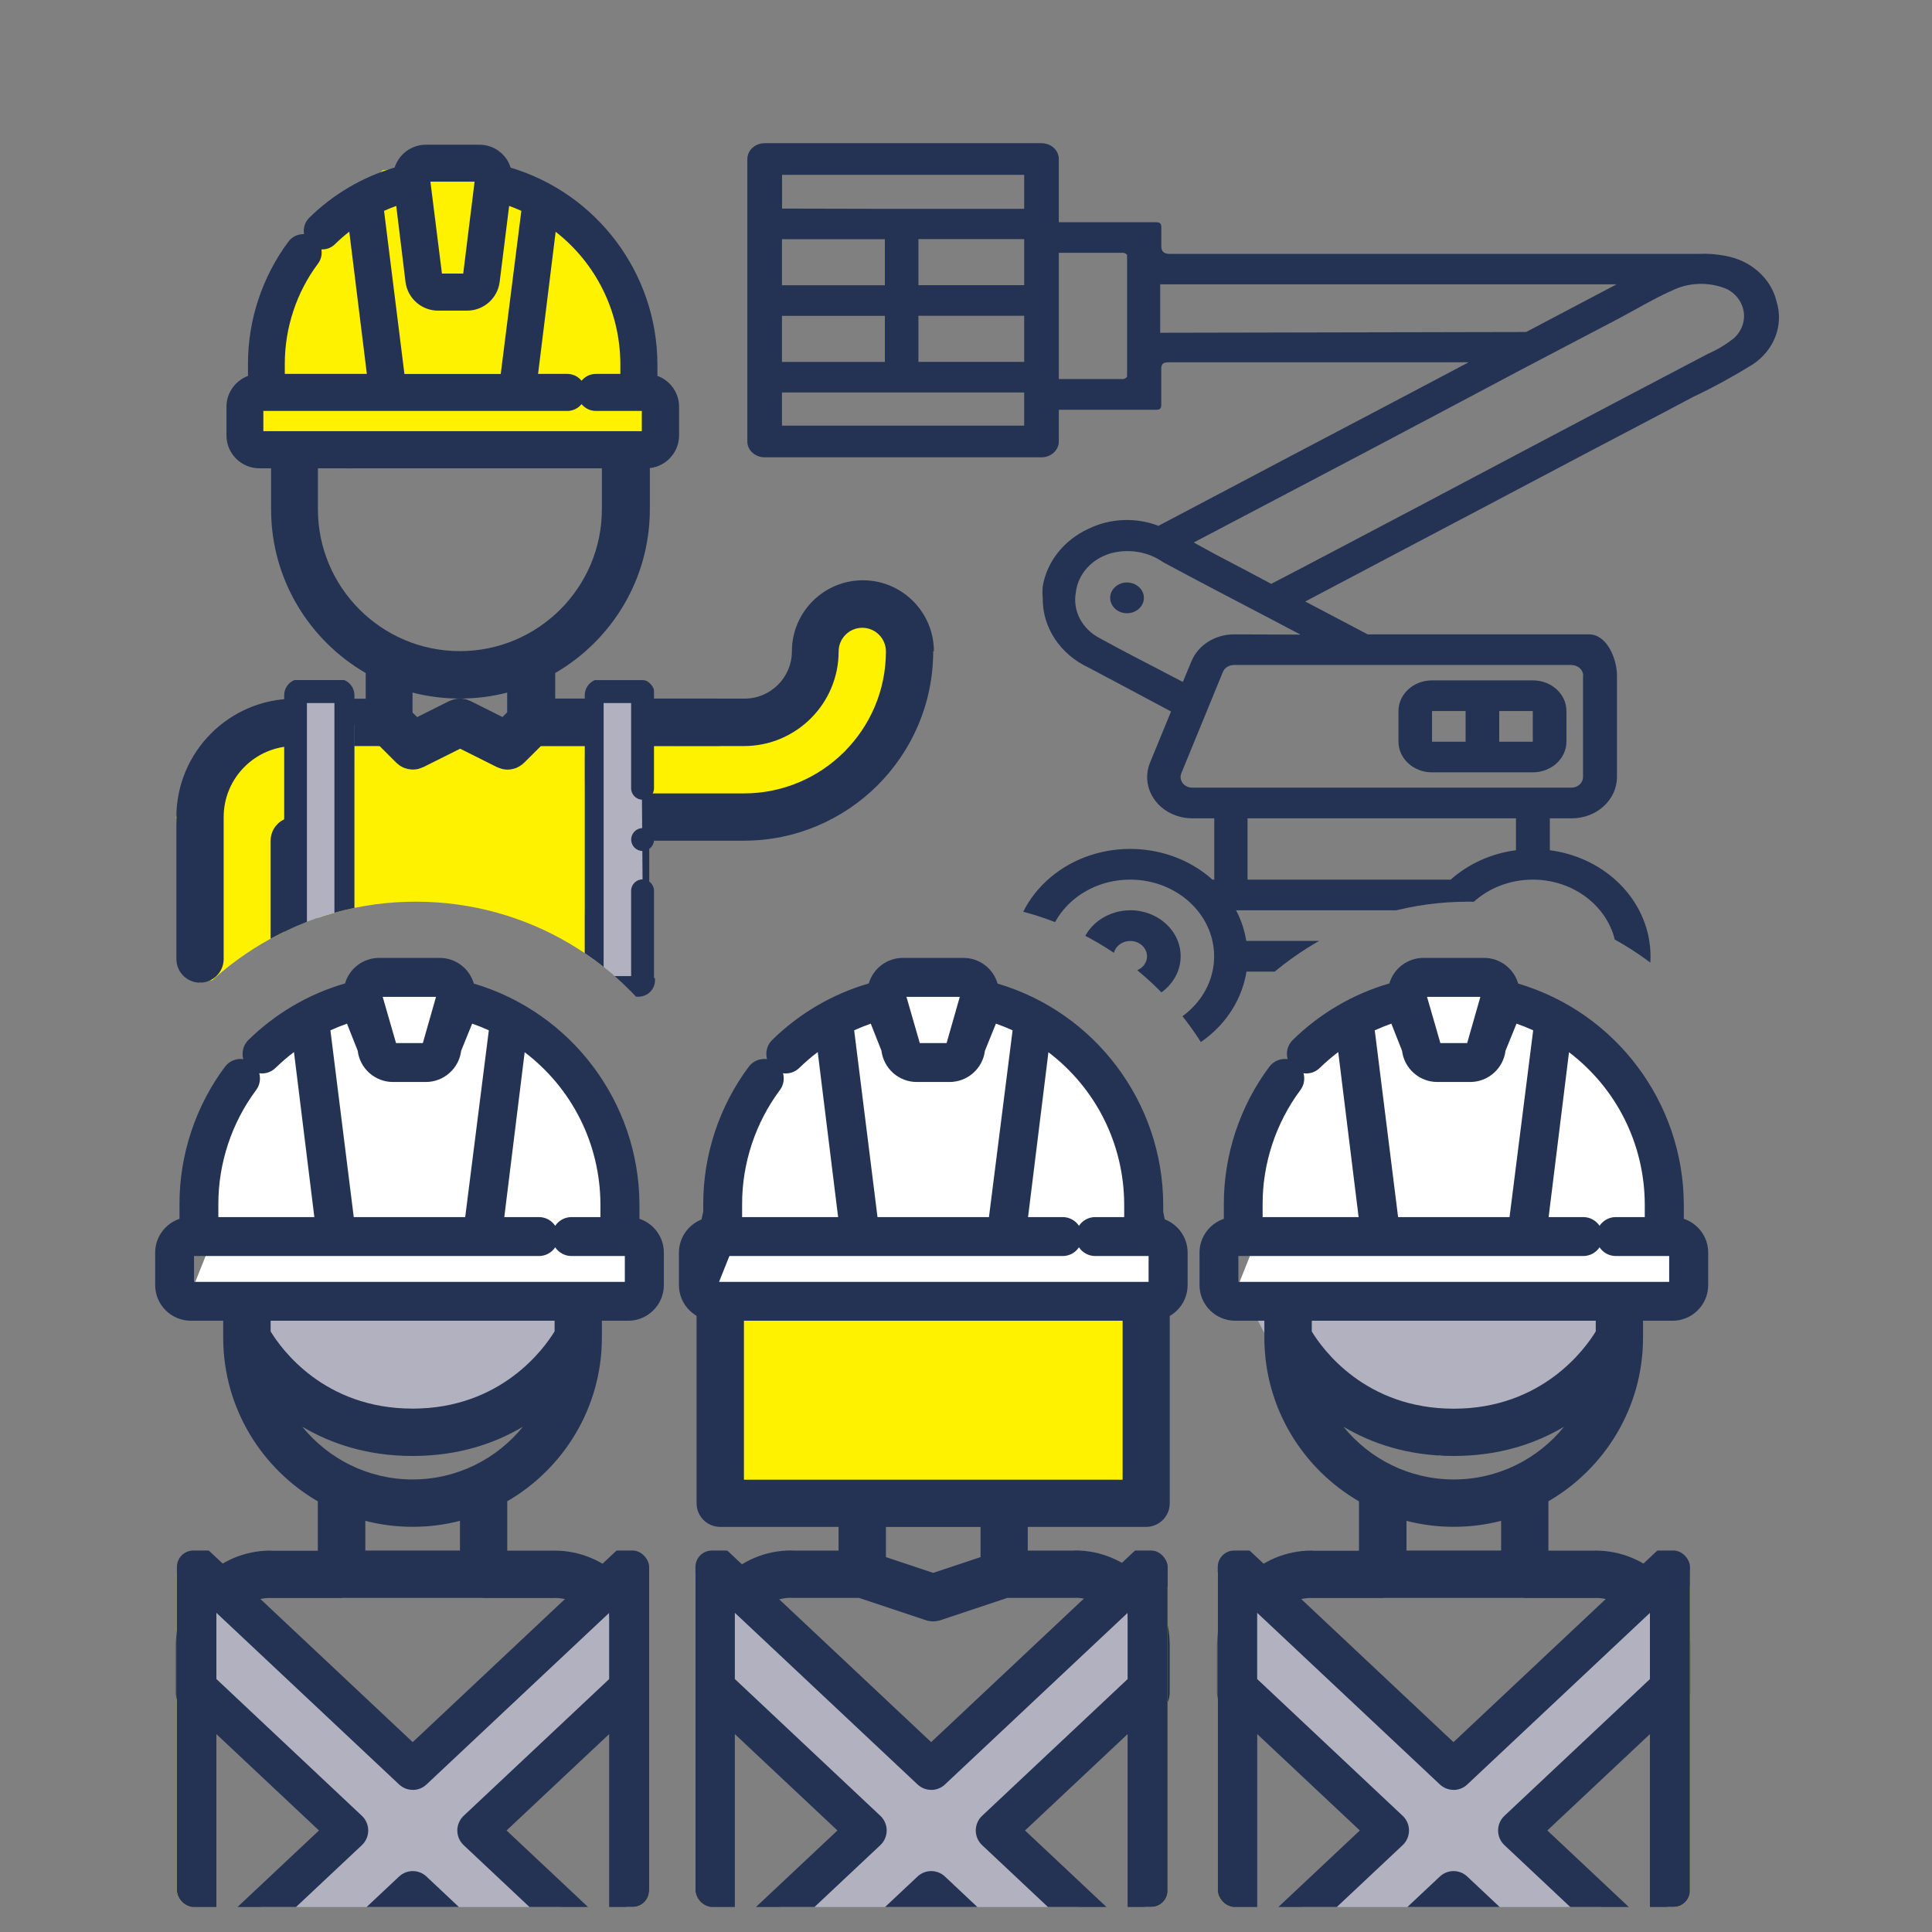
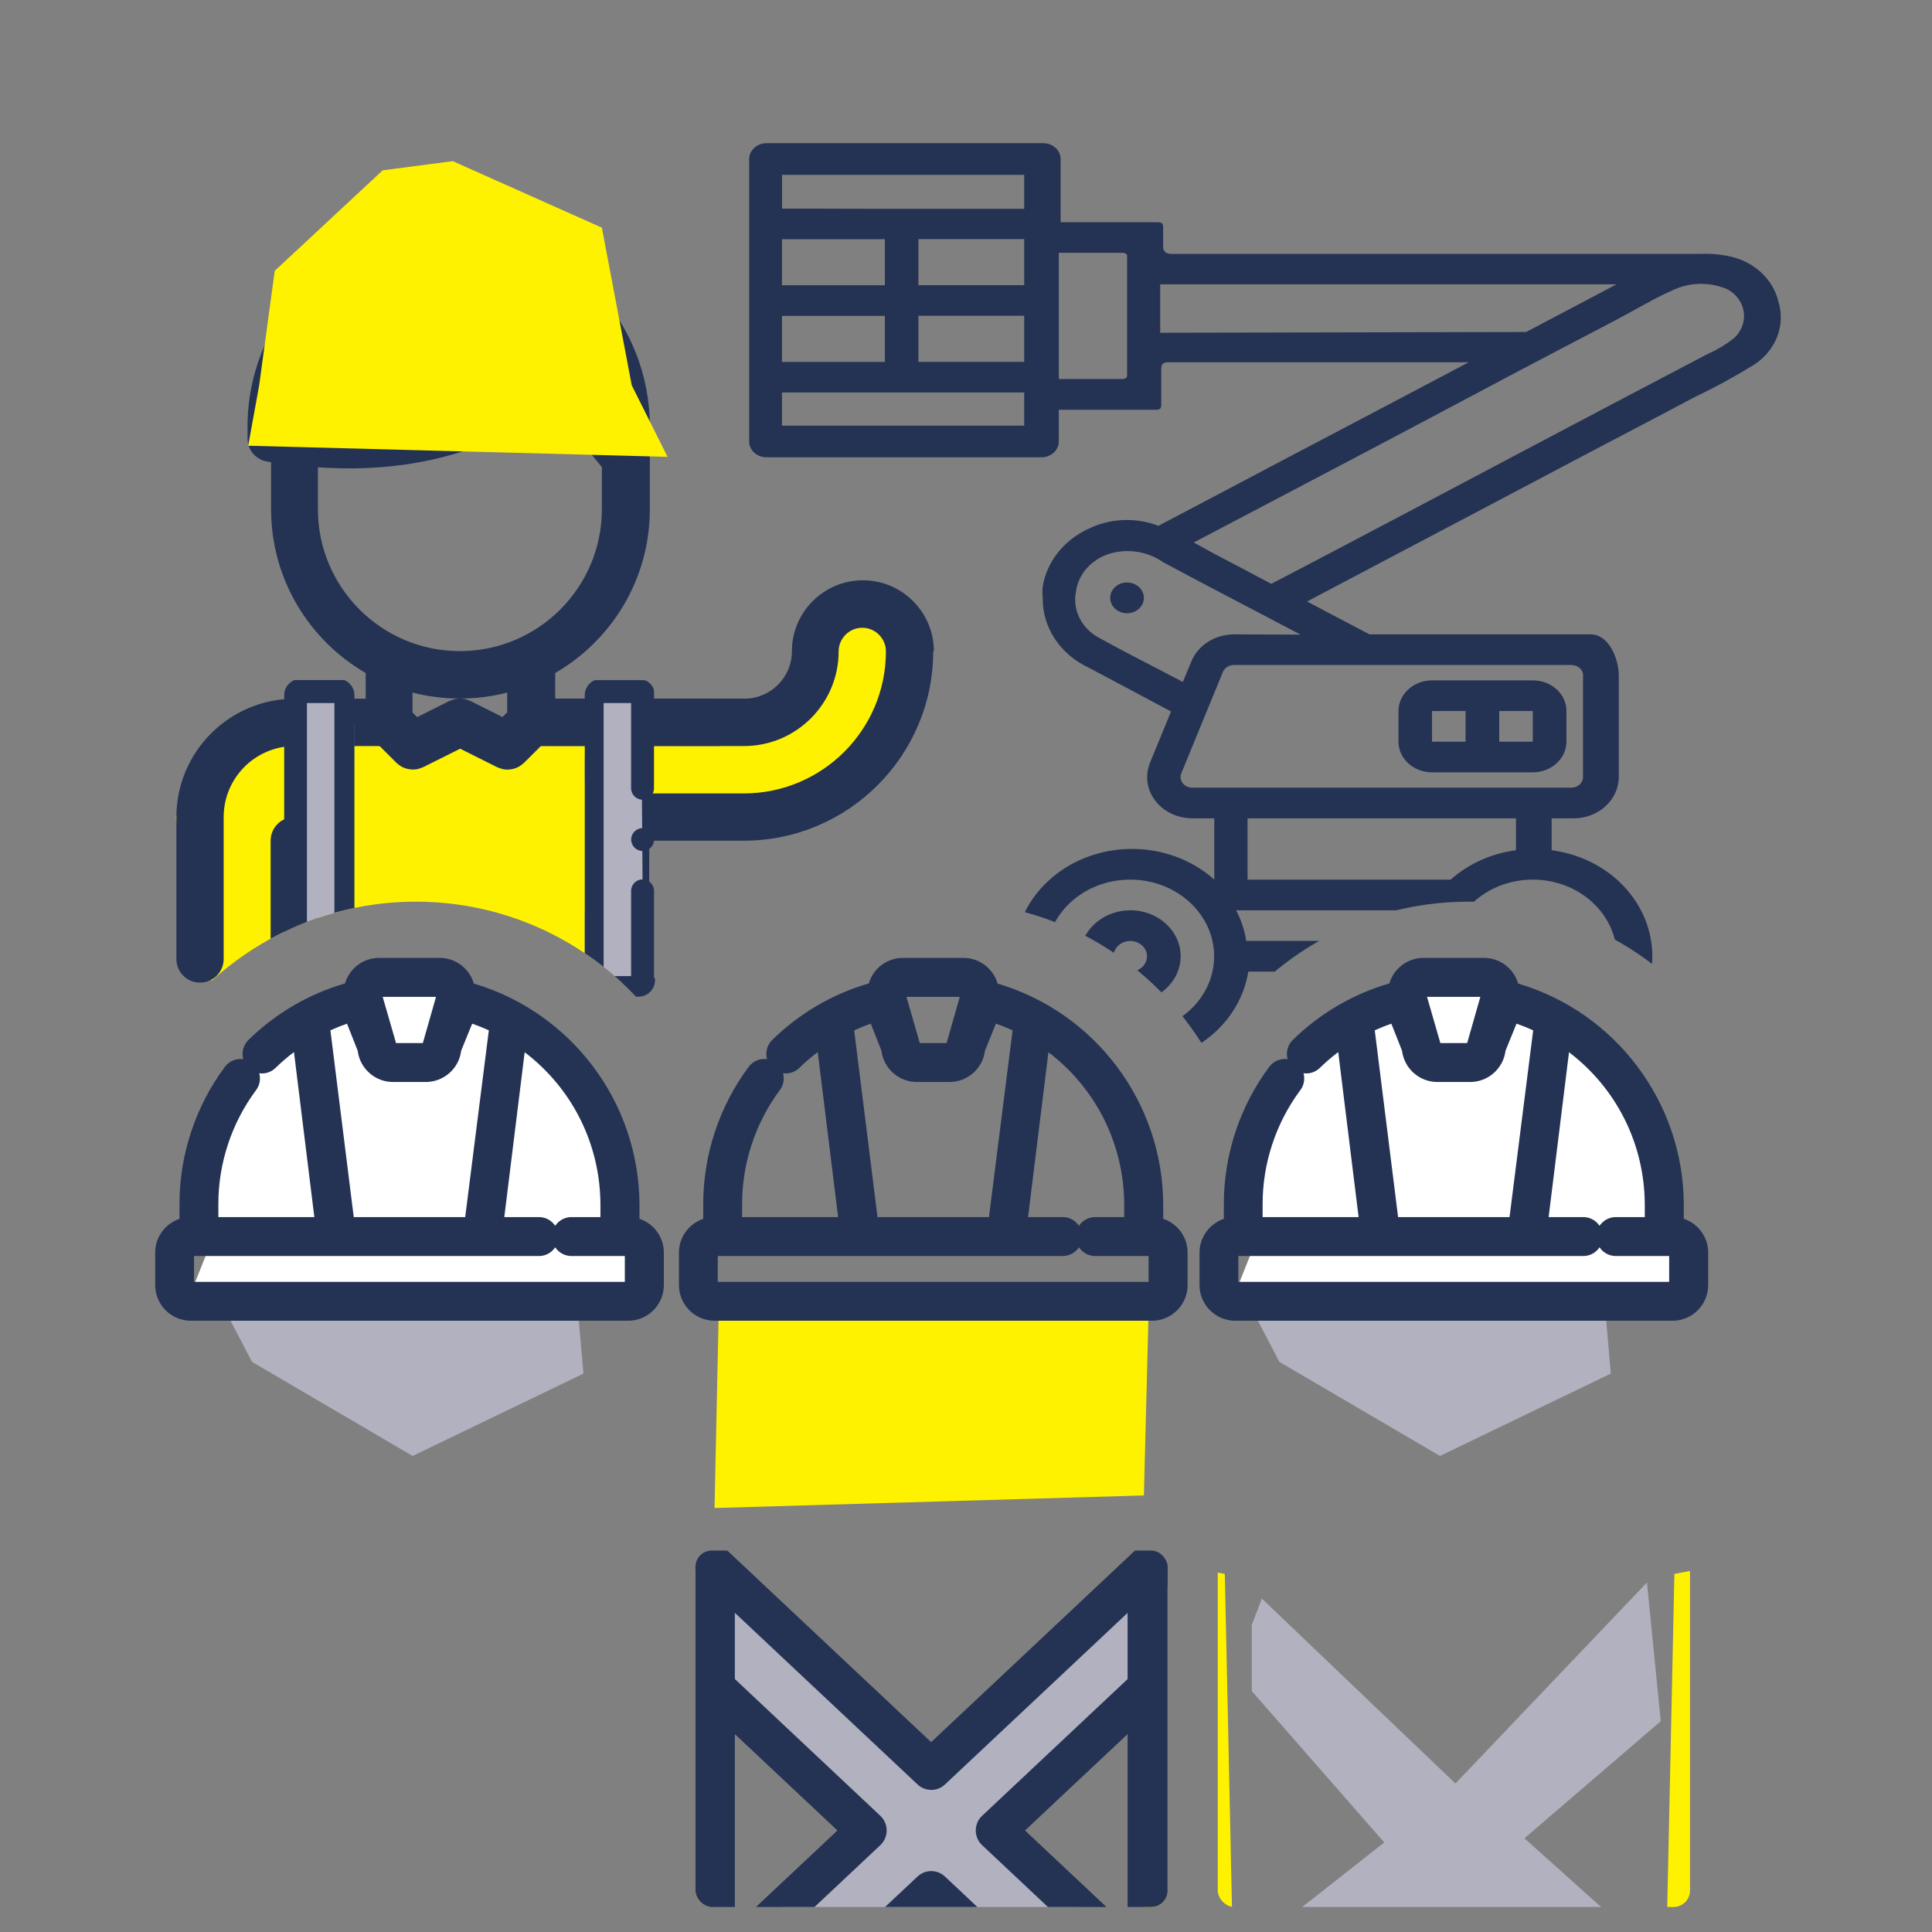
<svg xmlns="http://www.w3.org/2000/svg" id="uuid-d6e80f97-7ad7-4c74-82c4-9f3a81e7ea45" data-name="Layer 1" viewBox="0 0 255 255">
  <rect x="0" y="0" width="255" height="255" fill="#808080" stroke="none" />
  <defs>
    <style>
      .uuid-d8c4cfe4-f423-4730-83fd-5a11ee98bc2d {
        fill: none;
      }

      .uuid-436f83f5-4950-4c72-af4f-5210b1224229 {
        fill: #b1b1bf;
      }

      .uuid-f9ca9b6f-2f11-4e9e-b28d-4004d429e6f8 {
        clip-path: url(#uuid-0e74da9b-5d66-4f1d-bdf9-ce5b44d777d9);
      }

      .uuid-4090c268-ef62-41b0-9dce-f49afd0c018a {
        clip-path: url(#uuid-c7a469eb-8ca2-4f7c-a708-42bc2e2a887a);
      }

      .uuid-124ed693-53fc-4632-983d-53f591c3e8f5 {
        clip-path: url(#uuid-8574308f-22bb-4d62-9193-a8136557f977);
      }

      .uuid-4d195ef5-09e8-4f71-b21d-0cd1ddf006eb {
        clip-path: url(#uuid-7ef79bd7-eff3-426b-a36e-7ed09bc573d2);
      }

      .uuid-9ed07ea1-67ce-4a0b-b4ef-5e89c35113d9 {
        fill: #fff;
      }

      .uuid-ad195aa2-b759-478f-87cb-851e4647feb0 {
        clip-path: url(#uuid-70d68861-cd95-451d-85ed-8e435519cc83);
      }

      .uuid-ddce93db-be38-4190-bda5-5410cc00f92d {
        fill: #243354;
      }

      .uuid-3ef81401-f61b-4d09-bf1f-682315a27a3d {
        fill: #fff200;
      }
    </style>
    <clipPath id="uuid-8574308f-22bb-4d62-9193-a8136557f977">
      <path class="uuid-d8c4cfe4-f423-4730-83fd-5a11ee98bc2d" d="M245.4,5.5H10.62v133.58h9.58c6.91-11.99,19.85-20.07,34.68-20.07s27.77,8.08,34.68,20.07h.51c6.91-11.99,19.85-20.07,34.68-20.07s27.58,7.96,34.53,19.8c6.95-11.85,19.81-19.8,34.53-19.8s27.77,8.08,34.68,20.07h16.88V5.5Z" />
    </clipPath>
    <clipPath id="uuid-c7a469eb-8ca2-4f7c-a708-42bc2e2a887a">
      <path class="uuid-d8c4cfe4-f423-4730-83fd-5a11ee98bc2d" d="M44.61,131.55h-4.93c-1.2,0-2.17-.97-2.17-2.17v-37.61c0-1.2.97-2.17,2.17-2.17h4.93c1.2,0,2.17.97,2.17,2.17v37.61c0,1.2-.97,2.17-2.17,2.17ZM86.45,129.38v-37.61c0-1.2-.97-2.17-2.17-2.17h-4.93c-1.2,0-2.17.97-2.17,2.17v37.61c0,1.2.97,2.17,2.17,2.17h4.93c1.2,0,2.17-.97,2.17-2.17Z" />
    </clipPath>
    <clipPath id="uuid-70d68861-cd95-451d-85ed-8e435519cc83">
-       <rect class="uuid-d8c4cfe4-f423-4730-83fd-5a11ee98bc2d" x="23.35" y="204.65" width="62.33" height="47.05" rx="2.17" ry="2.17" />
-     </clipPath>
+       </clipPath>
    <clipPath id="uuid-7ef79bd7-eff3-426b-a36e-7ed09bc573d2">
      <rect class="uuid-d8c4cfe4-f423-4730-83fd-5a11ee98bc2d" x="91.79" y="204.65" width="62.33" height="47.05" rx="2.17" ry="2.17" />
    </clipPath>
    <clipPath id="uuid-0e74da9b-5d66-4f1d-bdf9-ce5b44d777d9">
      <rect class="uuid-d8c4cfe4-f423-4730-83fd-5a11ee98bc2d" x="160.73" y="204.65" width="62.33" height="47.05" rx="2.17" ry="2.17" />
    </clipPath>
  </defs>
  <g>
    <g class="uuid-124ed693-53fc-4632-983d-53f591c3e8f5">
      <polyline class="uuid-3ef81401-f61b-4d09-bf1f-682315a27a3d" points="26.34 129.7 41.96 126.58 82.57 129.7 82.57 107.84 107.76 107.84 119.19 95.87 119.64 83.65 113.8 76.6 106.43 89.81 95 98.47 71.36 98.46 60.7 98.82 50.06 98.47 29.81 95.88 23.22 107.84 26.34 129.7" />
-       <path class="uuid-ddce93db-be38-4190-bda5-5410cc00f92d" d="M149.18,120.15c-3.67.01-6.64,2.73-6.63,6.08.01,3.35,2.99,6.06,6.66,6.05,3.66-.01,6.62-2.72,6.62-6.07,0-3.36-2.99-6.07-6.66-6.07ZM149.18,128.24c-1.22,0-2.21-.9-2.21-2.02s.99-2.02,2.21-2.02,2.21.9,2.21,2.02-.99,2.02-2.21,2.02ZM195.68,126.22c0,3.35,2.97,6.07,6.64,6.07s6.64-2.72,6.64-6.07-2.97-6.07-6.64-6.07c-3.67,0-6.64,2.72-6.64,6.07ZM202.32,124.19c1.22,0,2.21.9,2.21,2.02,0,1.12-.99,2.02-2.21,2.02s-2.21-.9-2.21-2.02.99-2.02,2.21-2.02ZM189.01,101.94h13.29c2.45,0,4.44-1.8,4.45-4.04v-4.06c0-2.23-1.99-4.04-4.43-4.04h-13.31c-2.44,0-4.42,1.81-4.43,4.04v4.05c0,2.23,1.98,4.05,4.43,4.05ZM197.88,93.85h4.43v4.05h-4.43v-4.05ZM189.01,93.85h4.43v4.05h-4.43v-4.05ZM100.92,60.36h36.54c1.26,0,2.29-.94,2.29-2.09v-4.18h12.81c.57,0,.71-.19.71-.67v-4.7c0-.7.24-.9.99-.9h39.58l-9.98,5.27-14.3,7.52c-1.76.93-12.84,6.79-16.66,8.79-3-1.15-6.41-1-9.27.41-3.21,1.49-5.45,4.31-6,7.56-.05.52-.05,1.05,0,1.57-.06,3.86,2.29,7.42,6.06,9.18,2.29,1.2,7.43,3.95,10.87,5.79l-2.77,6.75c-1.16,2.82.41,5.96,3.5,7.01.66.22,1.37.34,2.08.34h2.9v8.09h-.24c-6.12-5.48-15.93-5.39-21.93.19-6,5.59-5.9,14.55.21,20.04,6.12,5.48,15.93,5.39,21.93-.19,2.31-2.15,3.8-4.92,4.28-7.9h22.5c1.22,7.73,9.07,13.11,17.54,11.99,8.47-1.11,14.35-8.29,13.13-16.02-.98-6.21-6.32-11.1-13.13-11.99v-4.21h2.9c3.29,0,5.95-2.44,5.96-5.45v-13.38c0-2.26-1.34-5.45-3.67-5.45h-29.23l-8.24-4.34c6.53-3.46,19.36-10.21,23.45-12.37,4.48-2.36,8.96-4.73,13.44-7.1,4.76-2.51,9.54-4.99,14.3-7.53,2.7-1.28,5.31-2.71,7.82-4.26,2.88-1.88,4.16-5.21,3.2-8.32-.73-3.09-3.43-5.48-6.83-6.05-1.14-.22-2.31-.31-3.47-.25h-69.83q-1.08,0-1.08-.98v-2.51c0-.47-.13-.69-.7-.69h-12.83v-8.34c0-1.16-1.02-2.09-2.29-2.09h-36.53c-1.26,0-2.29.94-2.29,2.09v37.28c0,1.16,1.03,2.09,2.29,2.09ZM160.25,126.22c0,5.58-4.96,10.11-11.07,10.11-6.12,0-11.07-4.53-11.08-10.11,0-5.59,4.95-10.12,11.07-10.12,6.12,0,11.07,4.53,11.08,10.11h0ZM155.03,89.44c-3.31-1.75-6.67-3.42-9.92-5.23-2.32-1.22-3.56-3.63-3.11-6.04.28-2.39,2.08-4.4,4.58-5.13,2.38-.66,4.96-.23,6.93,1.16,4.74,2.55,9.51,5.03,14.3,7.54l3.83,2.02-8.8-.03c-2.48.01-4.7,1.42-5.58,3.54l-1.14,2.74-1.08-.57ZM186.99,124.19h-22.5c-.22-1.4-.67-2.76-1.34-4.04h25.17c-.66,1.28-1.11,2.64-1.33,4.04ZM164.66,116.1v-8.09h35.43v4.21c-3.25.42-6.27,1.79-8.62,3.88h-26.82ZM213.39,126.22h-.02c0,5.59-4.96,10.11-11.07,10.11-6.12,0-11.07-4.53-11.06-10.12,0-5.58,4.96-10.11,11.07-10.11s11.08,4.53,11.09,10.12ZM207.43,87.78c.85,0,1.53.63,1.53,1.4h-.02v13.38c0,.77-.69,1.4-1.53,1.4h-50.06c-.85,0-1.53-.63-1.53-1.4,0-.17.03-.34.1-.5l5.49-13.38c.23-.54.79-.9,1.44-.91h44.58ZM220.48,38.45c2.31-1.21,5.11-1.31,7.51-.27,2.13,1.15,2.84,3.66,1.58,5.62-.2.3-.43.58-.71.84-1.04.82-2.19,1.52-3.43,2.06-3.73,1.95-7.46,3.91-11.18,5.87-4.29,2.26-8.58,4.52-12.87,6.79-4.7,2.48-9.4,4.97-14.1,7.46-2.58,1.36-16.43,8.67-19.49,10.24-2.45-1.3-4.9-2.61-7.37-3.89-.96-.52-1.91-1.04-2.86-1.57,6.79-3.57,18.7-9.82,22.67-11.92,6.65-3.51,13.29-7.03,19.93-10.56,4.48-2.37,8.98-4.7,13.46-7.06,2.29-1.21,4.51-2.56,6.86-3.62ZM153.13,37.53h60.23l-11.93,6.29-48.3.1v-6.39ZM139.75,33.37h8.32c.27-.04.55.07.69.29v16.05c-.14.23-.42.36-.7.32h-8.31v-16.66ZM135.18,47.76h-13.96v-6.08h13.96v6.08ZM135.18,37.64h-13.96v-6.08h13.96v6.08ZM103.21,23.08h31.97v4.48h-19.58l-12.38-.03v-4.45ZM103.21,31.57h13.58v6.08h-13.58v-6.08ZM103.21,41.69h13.58v6.08h-13.58v-6.08ZM103.21,51.8h31.97v4.38h-31.97v-4.38ZM150.98,78.91c0,1.12-1,2.03-2.23,2.03s-2.22-.91-2.22-2.03,1-2.03,2.22-2.03,2.23.91,2.23,2.03Z" />
+       <path class="uuid-ddce93db-be38-4190-bda5-5410cc00f92d" d="M149.18,120.15c-3.67.01-6.64,2.73-6.63,6.08.01,3.35,2.99,6.06,6.66,6.05,3.66-.01,6.62-2.72,6.62-6.07,0-3.36-2.99-6.07-6.66-6.07ZM149.18,128.24c-1.22,0-2.21-.9-2.21-2.02s.99-2.02,2.21-2.02,2.21.9,2.21,2.02-.99,2.02-2.21,2.02ZM195.68,126.22c0,3.35,2.97,6.07,6.64,6.07s6.64-2.72,6.64-6.07-2.97-6.07-6.64-6.07c-3.67,0-6.64,2.72-6.64,6.07ZM202.32,124.19c1.22,0,2.21.9,2.21,2.02,0,1.12-.99,2.02-2.21,2.02s-2.21-.9-2.21-2.02.99-2.02,2.21-2.02ZM189.01,101.94h13.29c2.45,0,4.44-1.8,4.45-4.04v-4.06c0-2.23-1.99-4.04-4.43-4.04h-13.31c-2.44,0-4.42,1.81-4.43,4.04v4.05c0,2.23,1.98,4.05,4.43,4.05ZM197.88,93.85h4.43v4.05h-4.43v-4.05ZM189.01,93.85h4.43v4.05h-4.43v-4.05ZM100.92,60.36h36.54c1.26,0,2.29-.94,2.29-2.09v-4.18h12.81c.57,0,.71-.19.71-.67v-4.7c0-.7.24-.9.99-.9h39.58l-9.98,5.27-14.3,7.52c-1.76.93-12.84,6.79-16.66,8.79-3-1.15-6.41-1-9.27.41-3.21,1.49-5.45,4.31-6,7.56-.05.52-.05,1.05,0,1.57-.06,3.86,2.29,7.42,6.06,9.18,2.29,1.2,7.43,3.95,10.87,5.79l-2.77,6.75c-1.16,2.82.41,5.96,3.5,7.01.66.22,1.37.34,2.08.34h2.9v8.09c-6.12-5.48-15.93-5.39-21.93.19-6,5.59-5.9,14.55.21,20.04,6.12,5.48,15.93,5.39,21.93-.19,2.31-2.15,3.8-4.92,4.28-7.9h22.5c1.22,7.73,9.07,13.11,17.54,11.99,8.47-1.11,14.35-8.29,13.13-16.02-.98-6.21-6.32-11.1-13.13-11.99v-4.21h2.9c3.29,0,5.95-2.44,5.96-5.45v-13.38c0-2.26-1.34-5.45-3.67-5.45h-29.23l-8.24-4.34c6.53-3.46,19.36-10.21,23.45-12.37,4.48-2.36,8.96-4.73,13.44-7.1,4.76-2.51,9.54-4.99,14.3-7.53,2.7-1.28,5.31-2.71,7.82-4.26,2.88-1.88,4.16-5.21,3.2-8.32-.73-3.09-3.43-5.48-6.83-6.05-1.14-.22-2.31-.31-3.47-.25h-69.83q-1.08,0-1.08-.98v-2.51c0-.47-.13-.69-.7-.69h-12.83v-8.34c0-1.16-1.02-2.09-2.29-2.09h-36.53c-1.26,0-2.29.94-2.29,2.09v37.28c0,1.16,1.03,2.09,2.29,2.09ZM160.25,126.22c0,5.58-4.96,10.11-11.07,10.11-6.12,0-11.07-4.53-11.08-10.11,0-5.59,4.95-10.12,11.07-10.12,6.12,0,11.07,4.53,11.08,10.11h0ZM155.03,89.44c-3.31-1.75-6.67-3.42-9.92-5.23-2.32-1.22-3.56-3.63-3.11-6.04.28-2.39,2.08-4.4,4.58-5.13,2.38-.66,4.96-.23,6.93,1.16,4.74,2.55,9.51,5.03,14.3,7.54l3.83,2.02-8.8-.03c-2.48.01-4.7,1.42-5.58,3.54l-1.14,2.74-1.08-.57ZM186.99,124.19h-22.5c-.22-1.4-.67-2.76-1.34-4.04h25.17c-.66,1.28-1.11,2.64-1.33,4.04ZM164.66,116.1v-8.09h35.43v4.21c-3.25.42-6.27,1.79-8.62,3.88h-26.82ZM213.39,126.22h-.02c0,5.59-4.96,10.11-11.07,10.11-6.12,0-11.07-4.53-11.06-10.12,0-5.58,4.96-10.11,11.07-10.11s11.08,4.53,11.09,10.12ZM207.43,87.78c.85,0,1.53.63,1.53,1.4h-.02v13.38c0,.77-.69,1.4-1.53,1.4h-50.06c-.85,0-1.53-.63-1.53-1.4,0-.17.03-.34.1-.5l5.49-13.38c.23-.54.79-.9,1.44-.91h44.58ZM220.48,38.45c2.31-1.21,5.11-1.31,7.51-.27,2.13,1.15,2.84,3.66,1.58,5.62-.2.3-.43.58-.71.84-1.04.82-2.19,1.52-3.43,2.06-3.73,1.95-7.46,3.91-11.18,5.87-4.29,2.26-8.58,4.52-12.87,6.79-4.7,2.48-9.4,4.97-14.1,7.46-2.58,1.36-16.43,8.67-19.49,10.24-2.45-1.3-4.9-2.61-7.37-3.89-.96-.52-1.91-1.04-2.86-1.57,6.79-3.57,18.7-9.82,22.67-11.92,6.65-3.51,13.29-7.03,19.93-10.56,4.48-2.37,8.98-4.7,13.46-7.06,2.29-1.21,4.51-2.56,6.86-3.62ZM153.13,37.53h60.23l-11.93,6.29-48.3.1v-6.39ZM139.75,33.37h8.32c.27-.04.55.07.69.29v16.05c-.14.23-.42.36-.7.32h-8.31v-16.66ZM135.18,47.76h-13.96v-6.08h13.96v6.08ZM135.18,37.64h-13.96v-6.08h13.96v6.08ZM103.21,23.08h31.97v4.48h-19.58l-12.38-.03v-4.45ZM103.21,31.57h13.58v6.08h-13.58v-6.08ZM103.21,41.69h13.58v6.08h-13.58v-6.08ZM103.21,51.8h31.97v4.38h-31.97v-4.38ZM150.98,78.91c0,1.12-1,2.03-2.23,2.03s-2.22-.91-2.22-2.03,1-2.03,2.22-2.03,2.23.91,2.23,2.03Z" />
      <path class="uuid-ddce93db-be38-4190-bda5-5410cc00f92d" d="M41.96,110.96v15.62c0,1.72-1.4,3.12-3.12,3.12s-3.12-1.4-3.12-3.12v-15.62c0-1.72,1.4-3.12,3.12-3.12s3.12,1.4,3.12,3.12ZM123.17,85.97c0,13.78-11.21,24.99-24.99,24.99h-12.49v15.62c0,1.72-1.4,3.12-3.12,3.12s-3.12-1.4-3.12-3.12v-18.74c0-1.72,1.4-3.12,3.12-3.12h15.62c10.34,0,18.74-8.4,18.74-18.74,0-1.72-1.4-3.12-3.12-3.12s-3.12,1.4-3.12,3.12c0,6.89-5.6,12.49-12.49,12.49h-3.07s-.04,0-.05,0-.04,0-.05,0h-23.64s-2.13,2.12-2.13,2.12c0,0,0,0-.01.01l-.07.07s-.03.02-.04.03c-.12.12-.26.23-.4.32-.03.02-.05.04-.08.06-.15.1-.32.19-.48.26-.03.01-.07.02-.11.04-.13.05-.27.09-.41.12-.05.01-.1.02-.15.03-.17.03-.34.05-.52.05,0,0,0,0-.01,0,0,0,0,0,0,0,0,0,0,0,0,0,0,0-.01,0-.02,0-.21,0-.42-.03-.63-.07-.07-.02-.15-.04-.22-.07-.14-.04-.28-.09-.41-.15-.04-.02-.08-.02-.11-.04l-4.85-2.43-4.85,2.42s-.06.02-.09.03c-.15.07-.3.12-.45.17-.07.02-.13.04-.19.06-.21.04-.42.07-.63.07,0,0-.01,0-.02,0,0,0,0,0,0,0,0,0,0,0,0,0,0,0,0,0-.01,0-.17,0-.35-.02-.52-.05-.05,0-.1-.02-.16-.03-.14-.03-.28-.07-.41-.12-.04-.01-.07-.02-.11-.04-.17-.07-.33-.15-.48-.25-.03-.02-.06-.04-.09-.07-.13-.09-.26-.2-.38-.31-.02-.02-.04-.03-.05-.04l-2.19-2.19h-11.22s-.03,0-.04,0c-5.15.02-9.33,4.21-9.33,9.37v18.74c0,1.72-1.4,3.12-3.12,3.12s-3.12-1.4-3.12-3.12v-18.74c0-8.61,7.01-15.62,15.62-15.62.02,0,.04,0,.06,0h9.31v-3.39c-7.46-4.32-12.49-12.38-12.49-21.6,0,0,0,0,0,0v-6.23c-.17-.03-.32-.04-.49-.07-.02,0-.03-.01-.05-.01-.13-.02-.26-.06-.39-.1-.07-.02-.15-.04-.22-.07-.11-.04-.21-.1-.32-.16-.08-.04-.16-.08-.23-.12-.09-.06-.17-.13-.25-.19-.07-.06-.15-.12-.22-.18-.07-.07-.14-.15-.21-.23-.06-.07-.13-.14-.18-.22-.06-.09-.11-.18-.16-.27-.05-.08-.1-.16-.13-.25-.04-.1-.07-.2-.1-.3-.03-.09-.07-.18-.09-.28-.02-.1-.03-.21-.04-.31-.01-.1-.03-.2-.03-.31,0-.03,0-.05,0-.08v-1.55c0-14.64,11.91-26.55,26.54-26.55,7.67,0,14.58,3.27,19.43,8.48.05.05.1.1.15.15,4.33,4.73,6.98,11.02,6.98,17.92v10.93s0,0,0,0c0,9.22-5.04,17.28-12.49,21.6v3.37h18.74s6.25.01,6.25.01c3.44,0,6.25-2.8,6.25-6.25,0-5.17,4.2-9.37,9.37-9.37s9.37,4.2,9.37,9.37ZM74.97,50.22c1.32.4,2.66,1.09,4.09,2.17-.42-2.14-1.18-4.15-2.21-5.99l-1.88,3.82ZM38.9,55.14c12.92,1.56,19.91-1.21,25.1-3.27,1.36-.54,2.65-1.02,3.88-1.39l4.63-9.42c-3.58-3.14-8.25-5.06-13.37-5.06-10.8,0-19.63,8.49-20.24,19.14ZM66.95,91.41c-2,.52-4.09.79-6.25.79s-4.25-.27-6.25-.79v2.63l.61.61,4.23-2.12c.09-.04.18-.07.27-.1.07-.03.14-.06.21-.08.12-.04.25-.06.37-.09.07-.01.15-.03.22-.04.12-.01.25-.01.37-.01.08,0,.16,0,.24,0,.12.01.24.03.36.06.08.02.16.03.24.05.12.04.24.09.36.14.05.02.11.03.16.06l4.23,2.12.62-.62v-2.63ZM79.44,67.22v-5.56c-5.51-6.98-7.26-6.32-13.14-3.99-5,1.98-12.2,4.81-24.34,4.01v5.53c0,10.33,8.4,18.73,18.74,18.73s18.74-8.4,18.74-18.73Z" />
      <g class="uuid-4090c268-ef62-41b0-9dce-f49afd0c018a">
        <path class="uuid-436f83f5-4950-4c72-af4f-5210b1224229" d="M78.5,91.84l6.12-1.16.29,39.05h-7.23s.82-37.89.82-37.89ZM79.49,144.91l-1.8,5.91h7.23s0-5.91,0-5.91h-5.43ZM76.44,131.55l-11.64,1.19.86,7.42,10.78-1.98v-6.64ZM44.72,91.84l-6.12-1.16-.29,39.05h7.23l-.82-37.89ZM38.76,143.55l-.45,7.26h7.23l-.45-6.81-6.33-.45ZM46.77,138.19l10.78,1.98.86-7.42-11.64-1.19v6.64Z" />
        <path class="uuid-436f83f5-4950-4c72-af4f-5210b1224229" d="M47.5,93.69l14.55,13.9,14.4-15.11,1.03,10.43-10.24,8.8,11.95,10.71-.79,8.15-16.89-13.7-14.73,14.68s-1.37-10.75,0-11.76c1.37-1.01,9.92-7.77,9.92-7.77l-9.95-11.38v-4.98l.76-1.98Z" />
        <path class="uuid-ddce93db-be38-4190-bda5-5410cc00f92d" d="M88.12,131.76c0-1.21-.74-2.26-1.8-2.7v-11.48c0-.83-.67-1.51-1.51-1.51s-1.51.67-1.51,1.51v11.25h-3.63v-36.04h3.63v11.25c0,.83.67,1.51,1.51,1.51s1.51-.67,1.51-1.51v-12.76c0-.83-.67-1.51-1.51-1.51h-6.65s-.03,0-.04,0c-.03,0-.06,0-.09,0-.02,0-.04,0-.07,0-.03,0-.05,0-.08.01-.02,0-.05,0-.07.01-.03,0-.05.01-.08.02-.02,0-.04.01-.07.02-.02,0-.05.02-.07.03-.02,0-.04.02-.06.03-.02.01-.05.02-.07.03-.02.01-.04.02-.06.03-.02.01-.04.03-.07.04-.02.01-.04.03-.06.04-.02.01-.04.03-.06.04-.02.02-.04.03-.06.05-.01.01-.02.02-.03.03l-15.23,14.31-15.23-14.31s-.02-.02-.03-.03c-.02-.02-.04-.04-.06-.05-.02-.01-.04-.03-.06-.04-.02-.01-.04-.03-.06-.04-.02-.01-.04-.03-.06-.04-.02-.01-.04-.02-.06-.04-.02-.01-.04-.02-.07-.03-.02-.01-.04-.02-.07-.03-.02,0-.05-.02-.07-.03-.02,0-.05-.02-.07-.02-.02,0-.05-.01-.07-.02-.02,0-.05-.01-.07-.01-.03,0-.05,0-.08-.01-.02,0-.05,0-.07,0-.03,0-.05,0-.08,0-.01,0-.03,0-.04,0h-6.65c-.83,0-1.51.67-1.51,1.51v37.78c-1.05.45-1.79,1.49-1.79,2.7v6.55c0,1.75.68,3.34,1.79,4.53v8.43c0,.83.67,1.51,1.51,1.51h1.82v4.49h-.07c-1.79,0-3.25,1.46-3.25,3.24v3.16c0,1.79,1.46,3.25,3.25,3.25h3.16c1.79,0,3.25-1.46,3.25-3.25v-3.16c0-1.79-1.46-3.24-3.25-3.24h-.07v-4.49h1.81c.83,0,1.51-.67,1.51-1.51v-8.43c.67-.72,1.19-1.58,1.49-2.54h8.52c.56,1.17,1.76,1.98,3.14,1.98h3.21c1.38,0,2.58-.81,3.14-1.98h8.52c.3.96.82,1.82,1.49,2.53v8.43c0,.83.67,1.51,1.51,1.51h1.82v4.49h-.07c-1.79,0-3.25,1.46-3.25,3.24v3.16c0,1.79,1.46,3.25,3.25,3.25h3.16c1.79,0,3.25-1.46,3.25-3.25v-3.16c0-1.79-1.46-3.24-3.25-3.24h-.07v-4.49h1.81c.83,0,1.51-.67,1.51-1.51v-8.43c1.11-1.19,1.8-2.78,1.8-4.53v-6.55ZM44.14,160.5v3.16c0,.12-.11.24-.23.24h-3.16c-.13,0-.24-.11-.24-.24v-3.16c0-.12.11-.23.24-.23h3.16c.13,0,.23.11.23.23h0ZM83.31,160.5v3.16c0,.12-.11.24-.23.24h-3.16c-.12,0-.24-.11-.24-.24v-3.16c0-.12.11-.23.24-.23h3.16c.13,0,.23.11.23.23h0ZM40.04,141.1s-.08-.07-.12-.11c-.74-.66-1.21-1.62-1.21-2.69v-6.47h7.23v6.47c0,.1,0,.21-.01.31,0,.02,0,.05,0,.07-.1.9-.52,1.71-1.16,2.29-.06.05-.12.1-.18.15-.62.5-1.4.79-2.25.79s-1.66-.31-2.28-.81h0ZM47.15,103.88l7.71,7.24-7.71,7.24v-14.48ZM48.95,133.66h7.87v3.63h-7.87v-3.63ZM57.16,130.64h-8.43c-.05-.12-.11-.24-.18-.35l13.36-12.55,13.36,12.55c-.07.11-.12.23-.17.35h-8.43c-.56-1.17-1.76-1.98-3.14-1.98h-3.21c-1.38,0-2.58.81-3.14,1.98h0ZM76.67,118.36l-7.71-7.24,7.71-7.24v14.48ZM67,133.66h7.87v3.63h-7.87v-3.63ZM79.21,141.1s-.08-.07-.12-.11c-.74-.66-1.21-1.62-1.21-2.69v-6.47h7.23v6.47c0,1.06-.46,2.01-1.18,2.67-.06.05-.12.09-.18.15-.62.5-1.4.79-2.25.79s-1.66-.31-2.28-.81h0ZM61.91,108.07c.37,0,.74-.14,1.03-.41l13.73-12.9v4.98l-10.94,10.28c-.3.28-.47.68-.47,1.1s.17.81.47,1.1l10.94,10.28v4.98l-13.73-12.9c-.58-.54-1.48-.54-2.06,0l-13.73,12.9v-4.98l10.94-10.28c.3-.28.47-.68.47-1.1s-.17-.81-.47-1.1l-10.94-10.28v-4.98l13.73,12.9c.29.27.66.41,1.03.41h0ZM44.14,92.79v36.04h-3.63v-36.04h3.63ZM40.51,149.75v-5.08c.58.17,1.19.26,1.82.26s1.24-.09,1.81-.25v5.08h-3.63ZM63.52,139.26h-3.21c-.25,0-.47-.22-.47-.47v-6.64c0-.25.22-.47.47-.47h3.21c.26,0,.47.22.47.47v6.64c0,.26-.22.47-.47.47h0ZM79.68,149.75v-5.08c.58.17,1.19.26,1.82.26s1.24-.09,1.81-.25v5.08h-3.63ZM79.68,149.75,84.82,109.3c-.83,0-1.51.67-1.51,1.51h0c0,.84.67,1.51,1.51,1.51s1.51-.68,1.51-1.51-.67-1.51-1.51-1.51h0ZM84.82,109.3" />
      </g>
    </g>
    <polygon class="uuid-3ef81401-f61b-4d09-bf1f-682315a27a3d" points="94.31 199.04 150.98 197.38 151.6 173.14 94.91 171 94.31 199.04" />
    <polygon class="uuid-436f83f5-4950-4c72-af4f-5210b1224229" points="29.81 173.14 33.26 179.75 54.46 192.17 77.01 181.3 76.11 171 36.44 169.69 29.81 173.14" />
    <polygon class="uuid-436f83f5-4950-4c72-af4f-5210b1224229" points="165.41 173.14 168.86 179.75 190.06 192.17 212.61 181.3 211.71 171 172.04 169.69 165.41 173.14" />
    <g>
-       <path class="uuid-ddce93db-be38-4190-bda5-5410cc00f92d" d="M210.62,204.65c-.07,0-.14.02-.21.02h-6.04v-6.52c7.45-4.32,12.49-12.38,12.49-21.59,0,0,0,0,0,0v-15.55s0-.04,0-.06c0-5.81-3.99-10.69-9.38-12.08v-6.66c0-1.73-1.4-3.12-3.12-3.12h-15.62c-12.05,0-21.85,9.8-21.86,21.84,0,0,0,0,0,0v15.63s0,0,0,0c0,.05,0,.11,0,.16,0,.02,0,.03,0,.05.08,9.13,5.09,17.1,12.49,21.39v6.52h-6.04c-.07,0-.14-.02-.21-.02-6.89,0-12.49,5.6-12.49,12.49v6.26c0,1.73,1.4,3.12,3.12,3.12s3.12-1.4,3.12-3.12v-6.26c0-3.4,2.73-6.16,6.11-6.24.05,0,.09.01.14.01h9.37c.08,0,.15-.02.22-.02h18.3c.07,0,.15.02.22.02h9.37s.09-.01.14-.01c3.38.07,6.11,2.84,6.11,6.24v6.26c0,1.73,1.4,3.12,3.12,3.12s3.12-1.4,3.12-3.12v-6.26c0-6.89-5.6-12.49-12.49-12.49ZM188.76,145.32h12.49v6.25c0,1.73,1.4,3.12,3.12,3.12,3.43,0,6.22,2.77,6.25,6.2,0,.01,0,.02,0,.04v14.8c-1.35,2.22-7.03,10.2-18.74,10.2s-17.35-7.9-18.74-10.19v-14.8c0-8.61,7.01-15.62,15.62-15.62ZM177.32,188.31c3.69,2.19,8.49,3.86,14.56,3.86s10.87-1.67,14.56-3.86c-3.44,4.24-8.68,6.96-14.56,6.96s-11.12-2.72-14.56-6.96ZM191.88,201.52c2.16,0,4.25-.27,6.25-.79v3.92h-12.49v-3.92c2,.52,4.09.79,6.25.79ZM73.2,204.65c-.07,0-.14.02-.21.02h-6.04v-6.52c7.45-4.32,12.49-12.38,12.49-21.59,0,0,0,0,0,0v-12.51c0-13.77-11.21-24.97-24.99-24.97s-24.99,11.2-24.99,24.97v12.51s0,0,0,0c0,.05,0,.11,0,.16,0,.02,0,.03,0,.05.08,9.13,5.09,17.1,12.49,21.39v6.52h-6.04c-.07,0-.14-.02-.21-.02-6.89,0-12.49,5.6-12.49,12.49v6.26c0,1.73,1.4,3.12,3.12,3.12s3.12-1.4,3.12-3.12v-6.26c0-3.4,2.73-6.16,6.11-6.24.05,0,.09.01.14.01h9.37c.08,0,.15-.02.22-.02h18.3c.07,0,.15.02.22.02h9.37s.09-.01.14-.01c3.38.07,6.11,2.84,6.11,6.24v6.26c0,1.73,1.4,3.12,3.12,3.12s3.12-1.4,3.12-3.12v-6.26c0-6.89-5.6-12.49-12.49-12.49ZM54.46,145.32c10.34,0,18.74,8.4,18.74,18.73v11.67c-1.35,2.22-7.03,10.2-18.74,10.2s-17.35-7.9-18.74-10.19v-11.69c0-10.33,8.4-18.73,18.74-18.73ZM39.9,188.31c3.69,2.19,8.49,3.86,14.56,3.86s10.87-1.67,14.56-3.86c-3.44,4.24-8.68,6.96-14.56,6.96s-11.12-2.72-14.56-6.96ZM54.46,201.52c2.16,0,4.25-.27,6.25-.79v3.92h-12.49v-3.92c2,.52,4.09.79,6.25.79ZM123.17,136.08c-17.22,0-31.23,14.01-31.23,31.23v31.1c0,1.73,1.4,3.12,3.12,3.12h15.62v3.13h-6.04c-.07,0-.14-.02-.21-.02-6.89,0-12.49,5.6-12.49,12.49v6.26c0,1.73,1.4,3.12,3.12,3.12s3.12-1.4,3.12-3.12v-6.26c0-3.4,2.73-6.16,6.11-6.24.05,0,.09.01.14.01h8.94l8.81,2.94s0,0,0,0c.31.11.65.16.99.16s.67-.06.98-.16c0,0,0,0,0,0l8.81-2.94h8.94s.09-.01.14-.01c3.38.07,6.11,2.84,6.11,6.24v6.26c0,1.73,1.4,3.12,3.12,3.12s3.12-1.4,3.12-3.12v-6.26c0-6.89-5.6-12.49-12.49-12.49-.07,0-.14.02-.21.02h-6.04v-3.13h15.62c1.73,0,3.12-1.4,3.12-3.12v-31.1c0-17.22-14.01-31.23-31.23-31.23ZM129.42,205.52l-6.24,2.08-6.25-2.08v-3.98h12.49v3.98ZM148.16,195.3h-49.97v-27.98c0-13.78,11.21-24.99,24.99-24.99s24.99,11.21,24.99,24.99v27.98Z" />
      <g>
        <polygon class="uuid-9ed07ea1-67ce-4a0b-b4ef-5e89c35113d9" points="36.44 169.69 29.81 173.14 25.18 170.69 27.57 164.7 27.5 145.07 41.98 135.1 54.06 128.7 66.14 135.1 80.54 147.64 81.4 160.94 86.11 165.34 83.97 169.62 63.97 173.14 36.44 169.69 36.44 169.69" />
        <path class="uuid-ddce93db-be38-4190-bda5-5410cc00f92d" d="M84.4,160.88v-1.96c-.07-13.47-9.01-25.3-21.86-29.1-.57-1.97-2.38-3.39-4.52-3.39h-7.97c-2.13,0-3.94,1.41-4.51,3.37-4.8,1.39-9.2,3.97-12.78,7.49-.67.68-.89,1.64-.65,2.5-.9-.12-1.83.23-2.41,1-3.89,5.2-6.02,11.64-6.01,18.13v1.95c-1.86.63-3.21,2.39-3.21,4.46v4.28c0,2.6,2.11,4.71,4.71,4.71h57.72c2.6,0,4.71-2.11,4.71-4.71v-4.28c0-2.07-1.34-3.83-3.21-4.46ZM55.8,137.67h-3.53l-1.76-6.1h7.04l-1.74,6.1ZM51.86,142.81h4.34c2.37,0,4.38-1.77,4.67-4.13l1.45-3.57c.75.26,1.48.55,2.2.88l-3.12,24.65h-14.71l-3.08-24.65c.72-.33,1.45-.62,2.19-.88l1.41,3.57c.29,2.36,2.3,4.13,4.66,4.13ZM79.26,160.64h-3.84c-.89,0-1.68.46-2.14,1.15-.46-.69-1.25-1.15-2.14-1.15h-4.58l2.69-21.76c6.26,4.76,9.96,12.09,10,20.06v1.71ZM73.28,164.63c.46.69,1.25,1.15,2.14,1.15h7.05v3.41H25.61v-3.41h45.53c.89,0,1.68-.46,2.14-1.15ZM34.22,141.65c.12.02.24.03.37.03.68,0,1.31-.27,1.79-.74.76-.74,1.57-1.44,2.42-2.08l2.69,21.78h-12.67v-1.71c-.01-5.39,1.76-10.73,4.98-15.05.5-.66.62-1.49.42-2.23Z" />
      </g>
      <g>
-         <polygon class="uuid-9ed07ea1-67ce-4a0b-b4ef-5e89c35113d9" points="105.57 169.69 98.94 173.14 94.31 170.69 96.7 164.7 96.63 145.07 111.11 135.1 123.19 128.7 135.27 135.1 149.67 147.64 150.53 160.94 155.24 165.34 153.1 169.62 133.1 173.14 105.57 169.69 105.57 169.69" />
        <path class="uuid-ddce93db-be38-4190-bda5-5410cc00f92d" d="M153.53,160.88v-1.96c-.07-13.47-9.01-25.3-21.86-29.1-.57-1.97-2.38-3.39-4.52-3.39h-7.97c-2.13,0-3.94,1.41-4.51,3.37-4.8,1.39-9.2,3.97-12.78,7.49-.67.68-.89,1.64-.65,2.5-.9-.12-1.83.23-2.41,1-3.89,5.2-6.02,11.64-6.01,18.13v1.95c-1.86.63-3.21,2.39-3.21,4.46v4.28c0,2.6,2.11,4.71,4.71,4.71h57.72c2.6,0,4.71-2.11,4.71-4.71v-4.28c0-2.07-1.34-3.83-3.21-4.46ZM124.93,137.67h-3.53l-1.76-6.1h7.04l-1.74,6.1ZM120.99,142.81h4.34c2.37,0,4.38-1.77,4.67-4.13l1.45-3.57c.75.26,1.48.55,2.2.88l-3.12,24.65h-14.71l-3.08-24.65c.72-.33,1.45-.62,2.19-.88l1.41,3.57c.29,2.36,2.3,4.13,4.66,4.13ZM148.39,160.64h-3.84c-.89,0-1.68.46-2.14,1.15-.46-.69-1.25-1.15-2.14-1.15h-4.58l2.69-21.76c6.26,4.76,9.96,12.09,10,20.06v1.71ZM142.41,164.63c.46.69,1.25,1.15,2.14,1.15h7.05v3.41h-56.86v-3.41h45.53c.89,0,1.68-.46,2.14-1.15ZM103.35,141.65c.12.02.24.03.37.03.68,0,1.31-.27,1.79-.74.76-.74,1.57-1.44,2.42-2.08l2.69,21.78h-12.67v-1.71c-.01-5.39,1.76-10.73,4.98-15.05.5-.66.62-1.49.42-2.23Z" />
      </g>
      <g>
        <polygon class="uuid-9ed07ea1-67ce-4a0b-b4ef-5e89c35113d9" points="174.27 169.69 167.65 173.14 163.02 170.69 165.4 164.7 165.33 145.07 179.82 135.1 191.9 128.7 203.98 135.1 218.38 147.64 219.24 160.94 223.94 165.34 221.81 169.62 201.81 173.14 174.27 169.69 174.27 169.69" />
        <path class="uuid-ddce93db-be38-4190-bda5-5410cc00f92d" d="M222.24,160.88v-1.96c-.07-13.47-9.01-25.3-21.86-29.1-.57-1.97-2.38-3.39-4.52-3.39h-7.97c-2.13,0-3.94,1.41-4.51,3.37-4.8,1.39-9.2,3.97-12.78,7.49-.67.68-.89,1.64-.65,2.5-.9-.12-1.83.23-2.41,1-3.89,5.2-6.02,11.64-6.01,18.13v1.95c-1.86.63-3.21,2.39-3.21,4.46v4.28c0,2.6,2.11,4.71,4.71,4.71h57.72c2.6,0,4.71-2.11,4.71-4.71v-4.28c0-2.07-1.34-3.83-3.21-4.46ZM193.64,137.67h-3.53l-1.76-6.1h7.04l-1.74,6.1ZM189.7,142.81h4.34c2.37,0,4.38-1.77,4.67-4.13l1.45-3.57c.75.26,1.48.55,2.2.88l-3.12,24.65h-14.71l-3.08-24.65c.72-.33,1.45-.62,2.19-.88l1.41,3.57c.29,2.36,2.3,4.13,4.66,4.13ZM217.1,160.64h-3.84c-.89,0-1.68.46-2.14,1.15-.46-.69-1.25-1.15-2.14-1.15h-4.58l2.69-21.76c6.26,4.76,9.96,12.09,10,20.06v1.71ZM211.12,164.63c.46.69,1.25,1.15,2.14,1.15h7.05v3.41h-56.86v-3.41h45.53c.89,0,1.68-.46,2.14-1.15ZM172.05,141.65c.12.02.24.03.37.03.68,0,1.31-.27,1.79-.74.76-.74,1.57-1.44,2.42-2.08l2.69,21.78h-12.67v-1.71c-.01-5.39,1.76-10.73,4.98-15.05.5-.66.62-1.49.42-2.23Z" />
      </g>
    </g>
    <g>
      <polygon class="uuid-3ef81401-f61b-4d09-bf1f-682315a27a3d" points="32.76 58.83 88.11 60.3 83.38 50.85 79.44 30.05 59.76 21.27 50.51 22.48 36.26 35.75 34.21 50.85 32.76 58.83" />
-       <path class="uuid-ddce93db-be38-4190-bda5-5410cc00f92d" d="M86.77,49.62v-1.61c-.06-11.96-7.98-22.47-19.37-25.88-.55-1.77-2.19-3.03-4.13-3.03h-7.05c-1.93,0-3.57,1.26-4.13,3.01-4.24,1.25-8.13,3.53-11.29,6.65-.58.58-.8,1.39-.67,2.14-.8-.01-1.55.31-2.05.98-3.46,4.63-5.36,10.36-5.35,16.14v1.6c-1.65.61-2.84,2.21-2.84,4.07v3.78c0,2.39,1.95,4.34,4.34,4.34h51.06c2.39,0,4.34-1.95,4.34-4.34v-3.78c0-1.86-1.18-3.46-2.84-4.07ZM61.15,36.11h-2.82l-1.52-12.13h5.83l-1.5,12.13ZM57.81,41h3.84c2.19,0,4.03-1.63,4.3-3.8l1.25-10.02c.54.19,1.08.41,1.61.65l-2.72,21.53h-12.71l-2.69-21.53c.53-.24,1.06-.45,1.61-.65l1.22,10.02c.27,2.17,2.12,3.8,4.29,3.8ZM81.88,49.35h-3.23c-.76,0-1.44.35-1.89.9-.45-.55-1.13-.9-1.89-.9h-3.85l2.32-18.76c5.35,4.18,8.5,10.53,8.54,17.42v1.34ZM76.76,53.34c.45.55,1.13.9,1.89.9h6.06v2.67h-49.95v-2.67h40.11c.76,0,1.44-.35,1.89-.9ZM41.97,34.8c.42-.56.56-1.24.45-1.88.03,0,.07,0,.1,0,.65,0,1.26-.25,1.7-.7.6-.58,1.22-1.13,1.88-1.64l2.32,18.77h-10.83v-1.34c0-4.73,1.54-9.42,4.37-13.2Z" />
    </g>
  </g>
  <g class="uuid-ad195aa2-b759-478f-87cb-851e4647feb0">
    <path class="uuid-3ef81401-f61b-4d09-bf1f-682315a27a3d" d="M83.62,207.74l10.75-2.04.51,68.58h-12.69s1.43-66.54,1.43-66.54ZM85.35,300.94l-3.16,10.38h12.69s0-10.38,0-10.38h-9.53ZM80.01,277.48l-20.44,2.1,1.5,13.04,18.93-3.47v-11.66ZM24.28,207.74l-10.75-2.04-.51,68.58h12.69l-1.43-66.54ZM13.82,298.56l-.79,12.75h12.69l-.78-11.96-11.12-.79ZM27.9,289.14l18.93,3.47,1.5-13.04-20.44-2.1v11.66Z" />
    <path class="uuid-436f83f5-4950-4c72-af4f-5210b1224229" d="M29.17,210.99l25.55,24.41,25.28-26.54,1.82,18.32-17.99,15.45,20.98,18.82-1.39,14.31-29.66-24.07-25.87,25.78s-2.4-18.88,0-20.65c2.4-1.77,17.43-13.64,17.43-13.64l-17.48-19.98v-8.74l1.33-3.47Z" />
    <path class="uuid-ddce93db-be38-4190-bda5-5410cc00f92d" d="M100.52,277.85c0-2.13-1.3-3.97-3.16-4.75v-20.17c0-1.46-1.18-2.65-2.65-2.65s-2.65,1.18-2.65,2.65v19.76h-6.38v-63.29h6.38v19.76c0,1.46,1.18,2.65,2.65,2.65s2.65-1.18,2.65-2.65v-22.41c0-1.46-1.18-2.65-2.65-2.65h-11.67s-.05,0-.07,0c-.05,0-.1,0-.15,0-.04,0-.08,0-.12.01-.05,0-.09.01-.14.02-.04,0-.08.02-.12.02-.05.01-.09.02-.13.03-.04.01-.08.02-.12.04-.04.01-.09.03-.13.05-.04.02-.07.03-.11.05-.04.02-.08.04-.12.06-.04.02-.07.04-.11.06-.04.02-.08.05-.12.07-.04.02-.07.05-.11.07-.03.02-.07.05-.1.08-.04.03-.07.06-.11.09-.02.02-.04.03-.06.05l-26.75,25.14-26.75-25.14s-.04-.03-.06-.05c-.04-.03-.07-.06-.11-.09-.03-.03-.06-.05-.1-.07-.04-.03-.07-.05-.11-.08-.04-.02-.07-.05-.11-.07-.04-.02-.07-.04-.11-.06-.04-.02-.08-.04-.12-.06-.04-.02-.08-.04-.12-.05-.04-.02-.08-.03-.12-.04-.04-.01-.08-.03-.13-.04-.04-.01-.08-.02-.12-.03-.04,0-.08-.02-.13-.03-.04,0-.09-.02-.13-.02-.04,0-.08,0-.12-.01-.05,0-.1,0-.14,0-.03,0-.05,0-.08,0h-11.67c-1.46,0-2.65,1.18-2.65,2.65v66.34c-1.85.78-3.15,2.62-3.15,4.75v11.5c0,3.07,1.2,5.87,3.15,7.95v14.81c0,1.46,1.18,2.65,2.65,2.65h3.19v7.88h-.13c-3.15,0-5.71,2.56-5.71,5.7v5.55c0,3.15,2.56,5.71,5.71,5.71h5.55c3.14,0,5.7-2.56,5.7-5.71v-5.55c0-3.14-2.56-5.7-5.7-5.7h-.13v-7.88h3.18c1.46,0,2.65-1.18,2.65-2.65v-14.8c1.18-1.26,2.09-2.77,2.62-4.46h14.96c.99,2.05,3.09,3.47,5.52,3.47h5.64c2.43,0,4.53-1.42,5.52-3.47h14.97c.53,1.68,1.44,3.19,2.61,4.45v14.81c0,1.46,1.18,2.65,2.65,2.65h3.19v7.88h-.13c-3.15,0-5.71,2.56-5.71,5.7v5.55c0,3.15,2.56,5.71,5.71,5.71h5.55c3.14,0,5.7-2.56,5.7-5.71v-5.55c0-3.14-2.56-5.7-5.7-5.7h-.13v-7.88h3.19c1.46,0,2.65-1.18,2.65-2.65v-14.8c1.96-2.08,3.16-4.88,3.16-7.96v-11.5ZM23.27,328.32v5.55c0,.22-.19.41-.41.41h-5.55c-.22,0-.42-.19-.42-.41v-5.55c0-.22.2-.41.42-.41h5.55c.22,0,.41.19.41.41h0ZM92.07,328.32v5.55c0,.22-.19.41-.41.41h-5.55c-.22,0-.42-.2-.42-.41v-5.55c0-.22.19-.41.42-.41h5.55c.22,0,.41.19.41.41h0ZM16.07,294.25c-.07-.07-.14-.13-.22-.19-1.3-1.16-2.12-2.85-2.12-4.72v-11.36h12.69v11.36c0,.18,0,.36-.03.54,0,.04,0,.09-.01.13-.17,1.58-.92,3-2.04,4.02-.11.08-.22.17-.31.26-1.09.87-2.46,1.39-3.96,1.39s-2.92-.54-4.01-1.43h0ZM28.56,228.88l13.54,12.72-13.54,12.72v-25.44ZM31.72,281.18h13.82v6.37h-13.82v-6.37ZM46.14,275.89h-14.81c-.09-.22-.19-.42-.31-.62l23.46-22.04,23.46,22.04c-.11.2-.22.4-.31.62h-14.81c-.99-2.05-3.09-3.47-5.52-3.47h-5.64c-2.43,0-4.53,1.42-5.52,3.47h0ZM80.4,254.32l-13.54-12.72,13.54-12.72v25.44ZM63.42,281.18h13.82v6.37h-13.82v-6.37ZM84.87,294.25c-.07-.07-.14-.13-.22-.18-1.3-1.16-2.12-2.85-2.12-4.72v-11.36h12.69v11.36c0,1.85-.8,3.53-2.08,4.69-.11.08-.22.17-.31.26-1.09.87-2.46,1.39-3.96,1.39s-2.92-.54-4.01-1.43h0ZM54.48,236.25c.65,0,1.3-.24,1.81-.72l24.11-22.65v8.74l-19.21,18.05c-.53.5-.83,1.2-.83,1.93s.3,1.43.83,1.93l19.21,18.05v8.75l-24.11-22.65c-1.02-.96-2.6-.96-3.62,0l-24.11,22.65v-8.75l19.21-18.05c.53-.5.83-1.2.83-1.93s-.3-1.43-.83-1.93l-19.21-18.06v-8.74l24.11,22.65c.51.48,1.16.72,1.81.72h0ZM23.27,209.41v63.29h-6.38v-63.29h6.38ZM16.89,309.45v-8.93c1.02.29,2.09.45,3.19.45s2.17-.16,3.19-.45v8.92h-6.38ZM57.3,291.03h-5.64c-.44,0-.83-.39-.83-.83v-11.66c0-.44.39-.83.83-.83h5.64c.45,0,.83.38.83.83v11.66c0,.45-.38.83-.83.83h0ZM85.69,309.45v-8.93c1.02.29,2.09.45,3.19.45s2.17-.16,3.19-.45v8.92h-6.38ZM85.69,309.45,94.71,238.41c-1.46,0-2.65,1.18-2.65,2.65h0c0,1.47,1.18,2.65,2.65,2.65s2.65-1.19,2.65-2.65-1.18-2.65-2.65-2.65h0ZM94.71,238.41" />
  </g>
  <g class="uuid-4d195ef5-09e8-4f71-b21d-0cd1ddf006eb">
    <path class="uuid-3ef81401-f61b-4d09-bf1f-682315a27a3d" d="M152.05,207.74l10.75-2.04.51,68.58h-12.69s1.43-66.54,1.43-66.54ZM153.78,300.94l-3.16,10.38h12.69s0-10.38,0-10.38h-9.53ZM148.44,277.48l-20.44,2.1,1.5,13.04,18.93-3.47v-11.66ZM92.72,207.74l-10.75-2.04-.51,68.58h12.69l-1.43-66.54ZM82.25,298.56l-.79,12.75h12.69l-.78-11.96-11.12-.79ZM96.33,289.14l18.93,3.47,1.5-13.04-20.44-2.1v11.66Z" />
    <path class="uuid-436f83f5-4950-4c72-af4f-5210b1224229" d="M97.6,210.99l25.55,24.41,25.28-26.54,1.82,18.32-17.99,15.45,20.98,18.82-1.39,14.31-29.66-24.07-25.87,25.78s-2.4-18.88,0-20.65c2.4-1.77,17.43-13.64,17.43-13.64l-17.48-19.98v-8.74l1.33-3.47Z" />
    <path class="uuid-ddce93db-be38-4190-bda5-5410cc00f92d" d="M168.95,277.85c0-2.13-1.3-3.97-3.16-4.75v-20.17c0-1.46-1.18-2.65-2.65-2.65s-2.65,1.18-2.65,2.65v19.76h-6.38v-63.29h6.38v19.76c0,1.46,1.18,2.65,2.65,2.65s2.65-1.18,2.65-2.65v-22.41c0-1.46-1.18-2.65-2.65-2.65h-11.67s-.05,0-.07,0c-.05,0-.1,0-.15,0-.04,0-.08,0-.12.01-.05,0-.09.01-.14.02-.04,0-.08.02-.12.02-.05.01-.09.02-.13.03-.04.01-.08.02-.12.04-.04.01-.09.03-.13.05-.04.02-.07.03-.11.05-.04.02-.08.04-.12.06-.04.02-.07.04-.11.06-.04.02-.08.05-.12.07-.04.02-.07.05-.11.07-.03.02-.07.05-.1.08-.04.03-.07.06-.11.09-.02.02-.04.03-.06.05l-26.75,25.14-26.75-25.14s-.04-.03-.06-.05c-.04-.03-.07-.06-.11-.09-.03-.03-.06-.05-.1-.07-.04-.03-.07-.05-.11-.08-.04-.02-.07-.05-.11-.07-.04-.02-.07-.04-.11-.06-.04-.02-.08-.04-.12-.06-.04-.02-.08-.04-.12-.05-.04-.02-.08-.03-.12-.04-.04-.01-.08-.03-.13-.04-.04-.01-.08-.02-.12-.03-.04,0-.08-.02-.13-.03-.04,0-.09-.02-.13-.02-.04,0-.08,0-.12-.01-.05,0-.1,0-.14,0-.03,0-.05,0-.08,0h-11.67c-1.46,0-2.65,1.18-2.65,2.65v66.34c-1.85.78-3.15,2.62-3.15,4.75v11.5c0,3.07,1.2,5.87,3.15,7.95v14.81c0,1.46,1.18,2.65,2.65,2.65h3.19v7.88h-.13c-3.15,0-5.71,2.56-5.71,5.7v5.55c0,3.15,2.56,5.71,5.71,5.71h5.55c3.14,0,5.7-2.56,5.7-5.71v-5.55c0-3.14-2.56-5.7-5.7-5.7h-.13v-7.88h3.18c1.46,0,2.65-1.18,2.65-2.65v-14.8c1.18-1.26,2.09-2.77,2.62-4.46h14.96c.99,2.05,3.09,3.47,5.52,3.47h5.64c2.43,0,4.53-1.42,5.52-3.47h14.97c.53,1.68,1.44,3.19,2.61,4.45v14.81c0,1.46,1.18,2.65,2.65,2.65h3.19v7.88h-.13c-3.15,0-5.71,2.56-5.71,5.7v5.55c0,3.15,2.56,5.71,5.71,5.71h5.55c3.14,0,5.7-2.56,5.7-5.71v-5.55c0-3.14-2.56-5.7-5.7-5.7h-.13v-7.88h3.19c1.46,0,2.65-1.18,2.65-2.65v-14.8c1.96-2.08,3.16-4.88,3.16-7.96v-11.5ZM91.7,328.32v5.55c0,.22-.19.41-.41.41h-5.55c-.22,0-.42-.19-.42-.41v-5.55c0-.22.2-.41.42-.41h5.55c.22,0,.41.19.41.41h0ZM160.5,328.32v5.55c0,.22-.19.41-.41.41h-5.55c-.22,0-.42-.2-.42-.41v-5.55c0-.22.19-.41.42-.41h5.55c.22,0,.41.19.41.41h0ZM84.51,294.25c-.07-.07-.14-.13-.22-.19-1.3-1.16-2.12-2.85-2.12-4.72v-11.36h12.69v11.36c0,.18,0,.36-.03.54,0,.04,0,.09-.01.13-.17,1.58-.92,3-2.04,4.02-.11.08-.22.17-.31.26-1.09.87-2.46,1.39-3.96,1.39s-2.92-.54-4.01-1.43h0ZM96.99,228.88l13.54,12.72-13.54,12.72v-25.44ZM100.15,281.18h13.82v6.37h-13.82v-6.37ZM114.57,275.89h-14.81c-.09-.22-.19-.42-.31-.62l23.46-22.04,23.46,22.04c-.11.2-.22.4-.31.62h-14.81c-.99-2.05-3.09-3.47-5.52-3.47h-5.64c-2.43,0-4.53,1.42-5.52,3.47h0ZM148.83,254.32l-13.54-12.72,13.54-12.72v25.44ZM131.85,281.18h13.82v6.37h-13.82v-6.37ZM153.3,294.25c-.07-.07-.14-.13-.22-.18-1.3-1.16-2.12-2.85-2.12-4.72v-11.36h12.69v11.36c0,1.85-.8,3.53-2.08,4.69-.11.08-.22.17-.31.26-1.09.87-2.46,1.39-3.96,1.39s-2.92-.54-4.01-1.43h0ZM122.91,236.25c.65,0,1.3-.24,1.81-.72l24.11-22.65v8.74l-19.21,18.05c-.53.5-.83,1.2-.83,1.93s.3,1.43.83,1.93l19.21,18.05v8.75l-24.11-22.65c-1.02-.96-2.6-.96-3.62,0l-24.11,22.65v-8.75l19.21-18.05c.53-.5.83-1.2.83-1.93s-.3-1.43-.83-1.93l-19.21-18.06v-8.74l24.11,22.65c.51.48,1.16.72,1.81.72h0ZM91.7,209.41v63.29h-6.38v-63.29h6.38ZM85.32,309.45v-8.93c1.02.29,2.09.45,3.19.45s2.17-.16,3.19-.45v8.92h-6.38ZM125.73,291.03h-5.64c-.44,0-.83-.39-.83-.83v-11.66c0-.44.39-.83.83-.83h5.64c.45,0,.83.38.83.83v11.66c0,.45-.38.83-.83.83h0ZM154.12,309.45v-8.93c1.02.29,2.09.45,3.19.45s2.17-.16,3.19-.45v8.92h-6.38ZM154.12,309.45,163.15,238.41c-1.46,0-2.65,1.18-2.65,2.65h0c0,1.47,1.18,2.65,2.65,2.65s2.65-1.19,2.65-2.65-1.18-2.65-2.65-2.65h0ZM163.15,238.41" />
  </g>
  <g class="uuid-f9ca9b6f-2f11-4e9e-b28d-4004d429e6f8">
    <path class="uuid-3ef81401-f61b-4d09-bf1f-682315a27a3d" d="M221,207.74l10.75-2.04.51,68.58h-12.69s1.43-66.54,1.43-66.54ZM222.73,300.94l-3.16,10.38h12.69s0-10.38,0-10.38h-9.53ZM217.38,277.48l-20.44,2.1,1.5,13.04,18.93-3.47v-11.66ZM161.66,207.74l-10.75-2.04-.51,68.58h12.69l-1.43-66.54ZM151.19,298.56l-.79,12.75h12.69l-.78-11.96-11.12-.79ZM165.27,289.14l18.93,3.47,1.5-13.04-20.44-2.1v11.66Z" />
    <path class="uuid-436f83f5-4950-4c72-af4f-5210b1224229" d="M166.55,210.99l25.55,24.41,25.28-26.54,1.82,18.32-17.99,15.45,20.98,18.82-1.39,14.31-29.66-24.07-25.87,25.78s-2.4-18.88,0-20.65c2.4-1.77,17.43-13.64,17.43-13.64l-17.48-19.98v-8.74l1.33-3.47Z" />
-     <path class="uuid-ddce93db-be38-4190-bda5-5410cc00f92d" d="M237.89,277.85c0-2.13-1.3-3.97-3.16-4.75v-20.17c0-1.46-1.18-2.65-2.65-2.65s-2.65,1.18-2.65,2.65v19.76h-6.38v-63.29h6.38v19.76c0,1.46,1.18,2.65,2.65,2.65s2.65-1.18,2.65-2.65v-22.41c0-1.46-1.18-2.65-2.65-2.65h-11.67s-.05,0-.07,0c-.05,0-.1,0-.15,0-.04,0-.08,0-.12.01-.05,0-.09.01-.14.02-.04,0-.08.02-.12.02-.05.01-.09.02-.13.03-.04.01-.08.02-.12.04-.04.01-.09.03-.13.05-.04.02-.07.03-.11.05-.04.02-.08.04-.12.06-.04.02-.07.04-.11.06-.04.02-.08.05-.12.07-.04.02-.07.05-.11.07-.03.02-.07.05-.1.08-.04.03-.07.06-.11.09-.02.02-.04.03-.06.05l-26.75,25.14-26.75-25.14s-.04-.03-.06-.05c-.04-.03-.07-.06-.11-.09-.03-.03-.06-.05-.1-.07-.04-.03-.07-.05-.11-.08-.04-.02-.07-.05-.11-.07-.04-.02-.07-.04-.11-.06-.04-.02-.08-.04-.12-.06-.04-.02-.08-.04-.12-.05-.04-.02-.08-.03-.12-.04-.04-.01-.08-.03-.13-.04-.04-.01-.08-.02-.12-.03-.04,0-.08-.02-.13-.03-.04,0-.09-.02-.13-.02-.04,0-.08,0-.12-.01-.05,0-.1,0-.14,0-.03,0-.05,0-.08,0h-11.67c-1.46,0-2.65,1.18-2.65,2.65v66.34c-1.85.78-3.15,2.62-3.15,4.75v11.5c0,3.07,1.2,5.87,3.15,7.95v14.81c0,1.46,1.18,2.65,2.65,2.65h3.19v7.88h-.13c-3.15,0-5.71,2.56-5.71,5.7v5.55c0,3.15,2.56,5.71,5.71,5.71h5.55c3.14,0,5.7-2.56,5.7-5.71v-5.55c0-3.14-2.56-5.7-5.7-5.7h-.13v-7.88h3.18c1.46,0,2.65-1.18,2.65-2.65v-14.8c1.18-1.26,2.09-2.77,2.62-4.46h14.96c.99,2.05,3.09,3.47,5.52,3.47h5.64c2.43,0,4.53-1.42,5.52-3.47h14.97c.53,1.68,1.44,3.19,2.61,4.45v14.81c0,1.46,1.18,2.65,2.65,2.65h3.19v7.88h-.13c-3.15,0-5.71,2.56-5.71,5.7v5.55c0,3.15,2.56,5.71,5.71,5.71h5.55c3.14,0,5.7-2.56,5.7-5.71v-5.55c0-3.14-2.56-5.7-5.7-5.7h-.13v-7.88h3.19c1.46,0,2.65-1.18,2.65-2.65v-14.8c1.96-2.08,3.16-4.88,3.16-7.96v-11.5ZM160.64,328.32v5.55c0,.22-.19.41-.41.41h-5.55c-.22,0-.42-.19-.42-.41v-5.55c0-.22.2-.41.42-.41h5.55c.22,0,.41.19.41.41h0ZM229.44,328.32v5.55c0,.22-.19.41-.41.41h-5.55c-.22,0-.42-.2-.42-.41v-5.55c0-.22.19-.41.42-.41h5.55c.22,0,.41.19.41.41h0ZM153.45,294.25c-.07-.07-.14-.13-.22-.19-1.3-1.16-2.12-2.85-2.12-4.72v-11.36h12.69v11.36c0,.18,0,.36-.03.54,0,.04,0,.09-.01.13-.17,1.58-.92,3-2.04,4.02-.11.08-.22.17-.31.26-1.09.87-2.46,1.39-3.96,1.39s-2.92-.54-4.01-1.43h0ZM165.94,228.88l13.54,12.72-13.54,12.72v-25.44ZM169.09,281.18h13.82v6.37h-13.82v-6.37ZM183.51,275.89h-14.81c-.09-.22-.19-.42-.31-.62l23.46-22.04,23.46,22.04c-.11.2-.22.4-.31.62h-14.81c-.99-2.05-3.09-3.47-5.52-3.47h-5.64c-2.43,0-4.53,1.42-5.52,3.47h0ZM217.77,254.32l-13.54-12.72,13.54-12.72v25.44ZM200.8,281.18h13.82v6.37h-13.82v-6.37ZM222.25,294.25c-.07-.07-.14-.13-.22-.18-1.3-1.16-2.12-2.85-2.12-4.72v-11.36h12.69v11.36c0,1.85-.8,3.53-2.08,4.69-.11.08-.22.17-.31.26-1.09.87-2.46,1.39-3.96,1.39s-2.92-.54-4.01-1.43h0ZM191.85,236.25c.65,0,1.3-.24,1.81-.72l24.11-22.65v8.74l-19.21,18.05c-.53.5-.83,1.2-.83,1.93s.3,1.43.83,1.93l19.21,18.05v8.75l-24.11-22.65c-1.02-.96-2.6-.96-3.62,0l-24.11,22.65v-8.75l19.21-18.05c.53-.5.83-1.2.83-1.93s-.3-1.43-.83-1.93l-19.21-18.06v-8.74l24.11,22.65c.51.48,1.16.72,1.81.72h0ZM160.64,209.41v63.29h-6.38v-63.29h6.38ZM154.26,309.45v-8.93c1.02.29,2.09.45,3.19.45s2.17-.16,3.19-.45v8.92h-6.38ZM194.68,291.03h-5.64c-.44,0-.83-.39-.83-.83v-11.66c0-.44.39-.83.83-.83h5.64c.45,0,.83.38.83.83v11.66c0,.45-.38.83-.83.83h0ZM223.06,309.45v-8.93c1.02.29,2.09.45,3.19.45s2.17-.16,3.19-.45v8.92h-6.38ZM223.06,309.45,232.09,238.41c-1.46,0-2.65,1.18-2.65,2.65h0c0,1.47,1.18,2.65,2.65,2.65s2.65-1.19,2.65-2.65-1.18-2.65-2.65-2.65h0ZM232.09,238.41" />
  </g>
</svg>